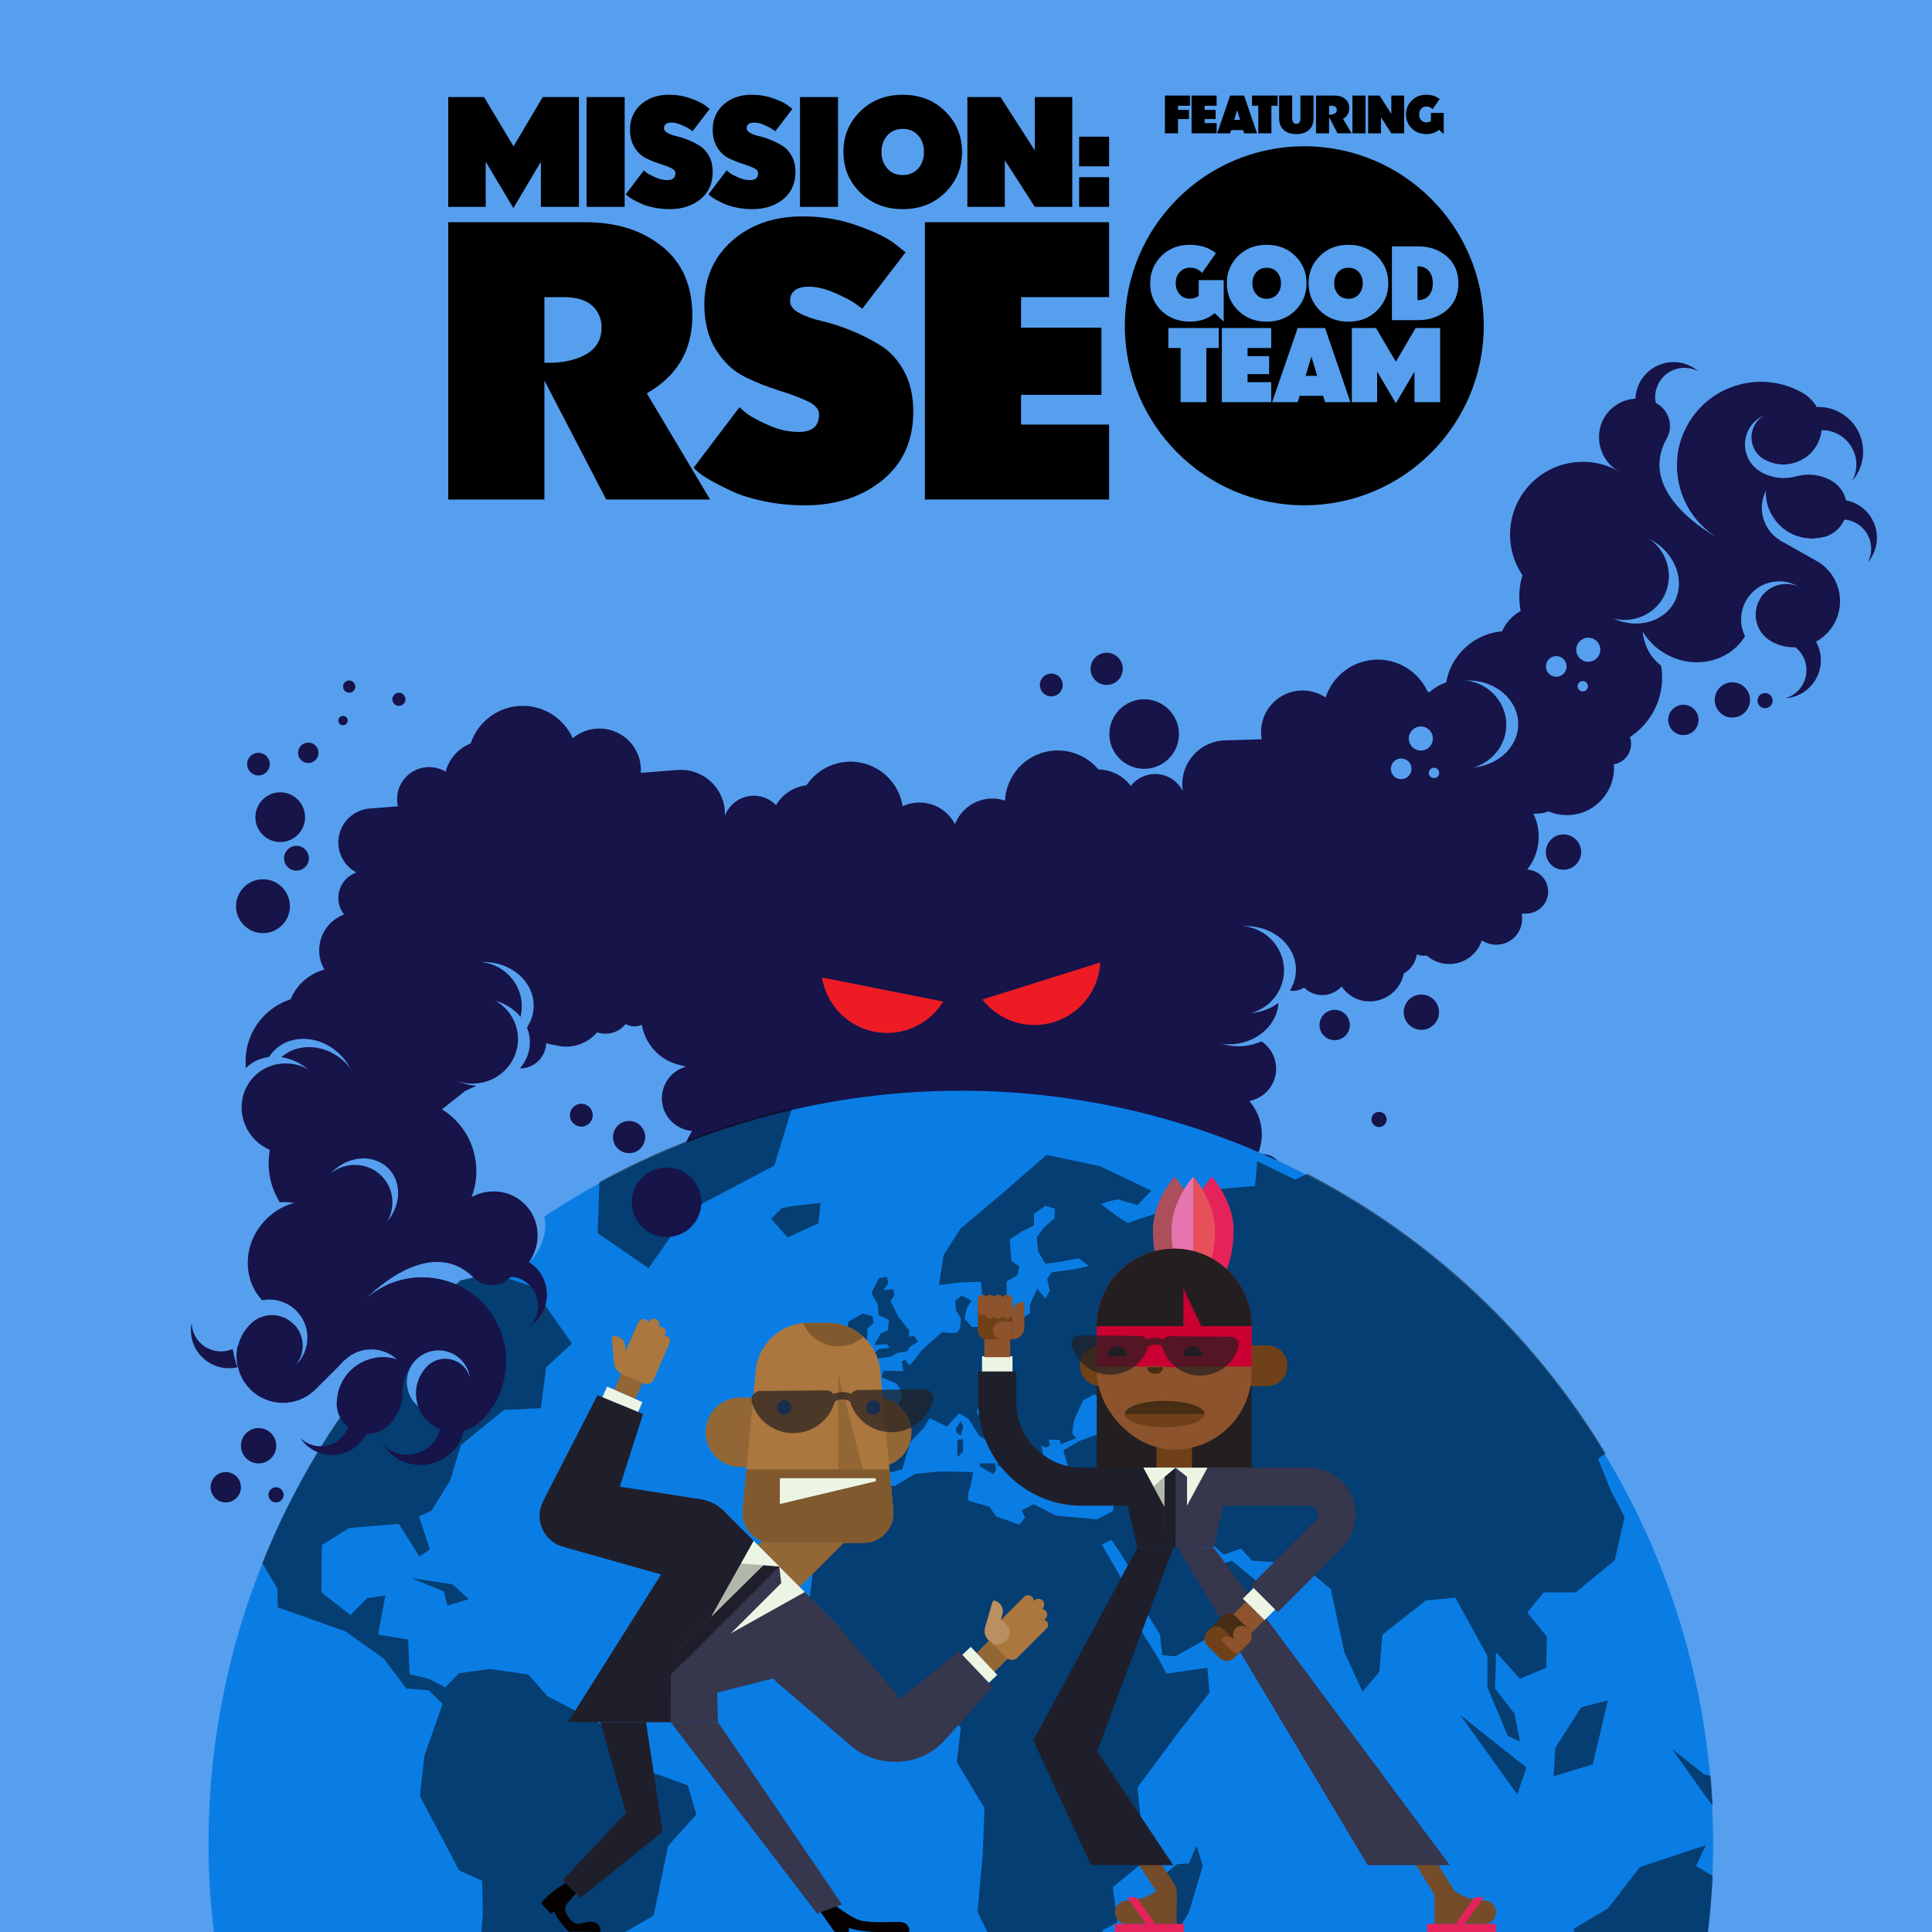
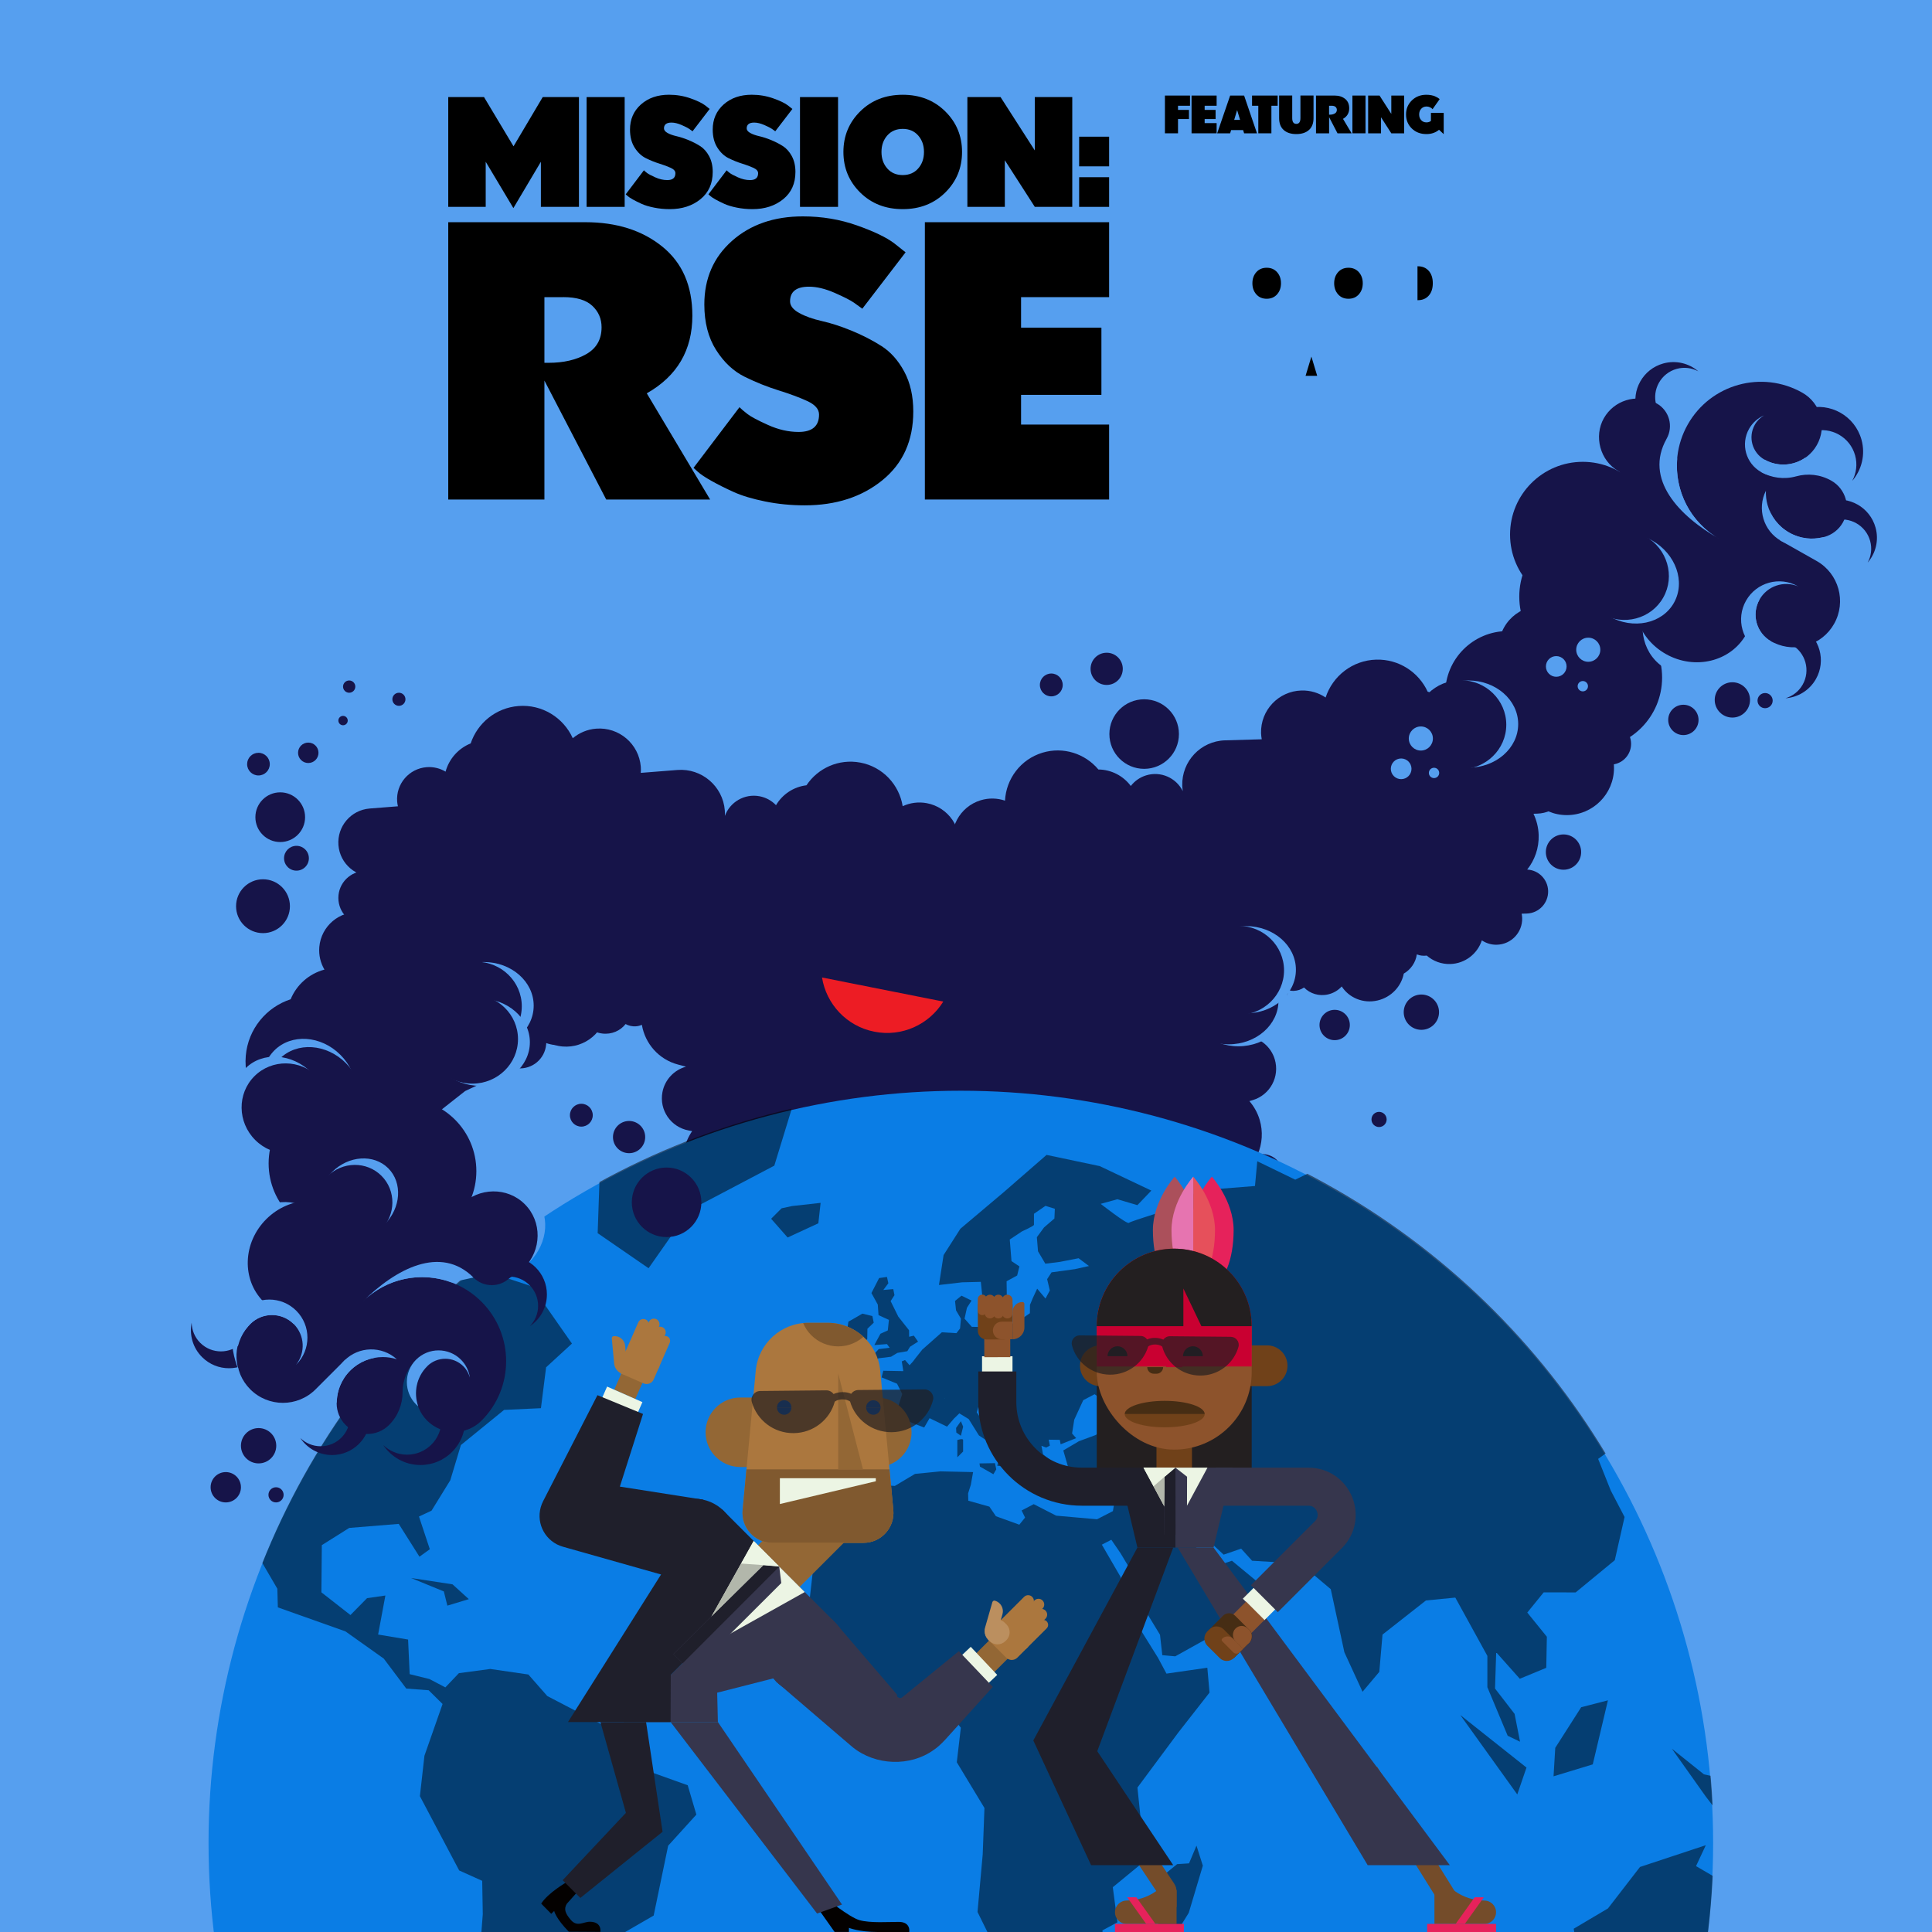
<svg xmlns="http://www.w3.org/2000/svg" viewBox="0 0 800 800">
  <defs>
    <style>
      .cls-1, .cls-2, .cls-3, .cls-4, .cls-5, .cls-6, .cls-7, .cls-8 {
        fill: none;
      }

      .cls-9 {
        fill: #569fef;
      }

      .cls-2 {
        stroke-width: 12.61px;
      }

      .cls-2, .cls-5 {
        stroke: #ecf5e4;
      }

      .cls-2, .cls-6, .cls-7 {
        stroke-linejoin: round;
      }

      .cls-10 {
        fill: #e674b0;
      }

      .cls-3 {
        stroke-width: 7.88px;
      }

      .cls-3, .cls-4 {
        stroke: #744c2a;
      }

      .cls-3, .cls-4, .cls-5, .cls-11, .cls-8 {
        stroke-miterlimit: 10;
      }

      .cls-4 {
        stroke-width: 7.88px;
      }

      .cls-12 {
        fill: #b2b7ab;
      }

      .cls-13, .cls-14 {
        fill: #231f20;
      }

      .cls-15 {
        fill: #462d14;
      }

      .cls-16 {
        fill: #161449;
      }

      .cls-5 {
        stroke-width: 15.98px;
      }

      .cls-17 {
        fill: #e6505b;
      }

      .cls-18 {
        fill: #ecf5e4;
      }

      .cls-19 {
        isolation: isolate;
      }

      .cls-20 {
        fill: #ed1c24;
      }

      .cls-21, .cls-11 {
        fill: #e8b171;
      }

      .cls-22 {
        clip-path: url(#clippath-1);
      }

      .cls-23 {
        clip-path: url(#clippath-3);
      }

      .cls-24 {
        clip-path: url(#clippath-2);
      }

      .cls-25 {
        fill: #936735;
      }

      .cls-6 {
        stroke: #36364d;
      }

      .cls-6, .cls-7 {
        stroke-width: 15.76px;
      }

      .cls-26 {
        fill: #e6225b;
      }

      .cls-7 {
        stroke: #1f1f2b;
      }

      .cls-27 {
        fill: #1f1f2b;
      }

      .cls-28 {
        fill: #744c2a;
      }

      .cls-29 {
        fill: #bb8f5f;
      }

      .cls-11 {
        stroke-width: 10.78px;
      }

      .cls-11, .cls-8 {
        stroke: #936735;
      }

      .cls-30 {
        mix-blend-mode: overlay;
        opacity: .5;
      }

      .cls-14 {
        opacity: .7;
      }

      .cls-31 {
        fill: #ab773e;
      }

      .cls-32 {
        fill: #ab505b;
      }

      .cls-33 {
        fill: #80592f;
      }

      .cls-34 {
        fill: #0a7de5;
      }

      .cls-35 {
        fill: #c90031;
      }

      .cls-8 {
        stroke-width: 9.54px;
      }

      .cls-36 {
        fill: #040100;
      }

      .cls-37 {
        fill: #704119;
      }

      .cls-38 {
        fill: #8d532c;
      }

      .cls-39 {
        clip-path: url(#clippath);
      }

      .cls-40 {
        fill: #36364d;
      }

      .cls-41 {
        fill: #0054c0;
      }
    </style>
    <clipPath id="clippath">
      <rect class="cls-1" x="68.51" y="444.48" width="658.98" height="355.52" />
    </clipPath>
    <clipPath id="clippath-1">
      <circle class="cls-1" cx="398" cy="762.59" r="311.51" />
    </clipPath>
    <clipPath id="clippath-2">
      <path class="cls-1" d="M364.47,567.55c-1.06-11.22-10.48-19.8-21.75-19.8h-8.04c-11.27,0-20.69,8.58-21.75,19.8" />
    </clipPath>
    <clipPath id="clippath-3">
      <rect class="cls-1" x="63.35" y="-643.89" width="674.49" height="363.89" />
    </clipPath>
  </defs>
  <g class="cls-19">
    <g id="Calque_1" data-name="Calque 1">
      <rect class="cls-9" width="800" height="800" />
      <g>
        <g>
          <g>
            <path d="M482.37,55.2v-15.63h10.38v4.22h-4.96v1.72h4.53v3.79h-4.53v5.9h-5.42Z" />
            <path d="M493.4,55.2v-15.63h10.38v4.22h-4.96v1.72h4.53v3.79h-4.53v1.68h4.96v4.22h-10.38Z" />
            <path d="M515.16,39.57l5.33,15.63h-5.33l-.41-1.33h-4.98l-.39,1.33h-5.37l5.37-15.63h5.79ZM513.49,49.65l-1.22-4.07-1.22,4.07h2.44Z" />
            <path d="M518.45,43.79v-4.22h10.6v4.22h-2.59v11.41h-5.42v-11.41h-2.59Z" />
            <path d="M542,53.82c-1.25,1.13-3,1.7-5.23,1.7s-3.98-.57-5.23-1.7c-1.26-1.13-1.88-2.77-1.88-4.92v-9.34h5.42v9.34c0,1.6.57,2.39,1.7,2.39s1.7-.8,1.7-2.39v-9.34h5.42v9.34c0,2.15-.63,3.79-1.88,4.92Z" />
            <path d="M553.83,55.2l-3.48-6.7v6.7h-5.42v-15.63h7.72c1.76,0,3.2.46,4.33,1.37,1.13.91,1.7,2.21,1.7,3.9,0,1.95-.86,3.4-2.57,4.38l3.57,5.98h-5.85ZM551.41,43.79h-1.07v3.7h.24c.84,0,1.55-.16,2.12-.49.57-.33.86-.83.86-1.51,0-.48-.17-.88-.52-1.21-.35-.33-.89-.49-1.63-.49Z" />
            <path d="M560.01,55.2v-15.63h5.42v15.63h-5.42Z" />
            <path d="M576.11,55.2l-4.26-6.64v6.64h-5.33v-15.63h4.72l4.87,7.6v-7.6h5.33v15.63h-5.33Z" />
            <path d="M597.78,55.52l-1.91-1.79c-1.41,1.19-3.15,1.79-5.22,1.79-2.45,0-4.47-.77-6.06-2.32-1.59-1.55-2.38-3.49-2.38-5.82s.79-4.2,2.38-5.78c1.59-1.57,3.6-2.36,6.04-2.36.7,0,1.36.06,2,.18.64.12,1.16.28,1.57.46.41.18.76.36,1.07.54.3.18.52.33.65.45l.2.2-2.94,4.16c-.06-.09-.15-.19-.26-.31s-.38-.29-.8-.5c-.42-.21-.89-.32-1.41-.32-.9,0-1.64.31-2.21.93-.57.62-.86,1.4-.86,2.36s.28,1.73.83,2.35,1.28.94,2.2.94c.71,0,1.33-.2,1.85-.61v-3.33h5.29v8.79Z" />
          </g>
          <g>
            <path d="M587.12,110.26h-.17v14.04h.17c1.87,0,3.37-.63,4.49-1.89,1.12-1.26,1.68-2.97,1.68-5.13s-.56-3.86-1.68-5.13c-1.12-1.26-2.61-1.89-4.49-1.89Z" />
            <path d="M524.51,123.71c1.79,0,3.22-.61,4.3-1.83,1.08-1.22,1.62-2.75,1.62-4.59s-.54-3.37-1.62-4.59c-1.08-1.22-2.51-1.83-4.3-1.83s-3.22.61-4.3,1.83c-1.08,1.22-1.62,2.75-1.62,4.59s.54,3.38,1.62,4.59c1.08,1.22,2.51,1.83,4.3,1.83Z" />
            <polygon points="540.61 155.62 545.42 155.62 543.02 147.65 540.61 155.62" />
            <path d="M558.37,123.71c1.79,0,3.22-.61,4.3-1.83,1.08-1.22,1.62-2.75,1.62-4.59s-.54-3.37-1.62-4.59c-1.08-1.22-2.51-1.83-4.3-1.83s-3.22.61-4.3,1.83c-1.08,1.22-1.62,2.75-1.62,4.59s.54,3.38,1.62,4.59c1.08,1.22,2.51,1.83,4.3,1.83Z" />
          </g>
-           <path d="M540.08,60.57c-41.04,0-74.31,33.28-74.31,74.33s33.27,74.33,74.31,74.33,74.31-33.28,74.31-74.33-33.27-74.33-74.31-74.33ZM546.54,105.98c3.12-3.08,7.06-4.62,11.82-4.62s8.7,1.54,11.82,4.62c3.12,3.08,4.68,6.84,4.68,11.3s-1.56,8.22-4.68,11.3c-3.12,3.08-7.06,4.62-11.82,4.62s-8.71-1.54-11.82-4.62c-3.12-3.08-4.68-6.84-4.68-11.3s1.56-8.22,4.68-11.3ZM512.68,105.98c3.12-3.08,7.06-4.62,11.82-4.62s8.7,1.54,11.83,4.62c3.12,3.08,4.68,6.84,4.68,11.3s-1.56,8.22-4.68,11.3c-3.12,3.08-7.06,4.62-11.83,4.62s-8.71-1.54-11.82-4.62c-3.12-3.08-4.68-6.84-4.68-11.3s1.56-8.22,4.68-11.3ZM526.38,144.11h-9.79v3.37h8.93v7.44h-8.93v3.32h9.79v8.29h-20.43v-30.71h20.43v8.29ZM476.27,117.28c0-4.45,1.55-8.22,4.66-11.3,3.11-3.08,7.04-4.62,11.8-4.62,1.36,0,2.67.12,3.92.36,1.25.24,2.27.54,3.06.89.79.35,1.49.71,2.08,1.06.6.35,1.02.65,1.27.87l.38.38-5.74,8.13c-.11-.17-.28-.38-.51-.62-.23-.24-.75-.57-1.58-.98-.82-.41-1.74-.62-2.77-.62-1.76,0-3.2.6-4.32,1.81-1.12,1.2-1.68,2.74-1.68,4.62s.54,3.38,1.62,4.59c1.08,1.22,2.51,1.83,4.3,1.83,1.39,0,2.59-.4,3.61-1.19v-6.51h10.34v17.19l-3.74-3.49c-2.75,2.33-6.15,3.49-10.21,3.49-4.79,0-8.74-1.51-11.85-4.53-3.1-3.02-4.66-6.81-4.66-11.38ZM499.53,166.53h-10.65v-22.42h-5.08v-8.29h20.86v8.29h-5.14v22.42ZM548.69,166.53l-.8-2.62h-9.74l-.8,2.62h-10.59l10.59-30.71h11.34l10.48,30.71h-10.48ZM596.35,166.53h-10.65v-12.63l-7.7,13.06-7.76-13.11v12.68h-10.48v-30.71h10l8.24,13.97,8.18-13.97h10.16v30.71ZM599.11,128.39c-3.17,2.78-7.17,4.17-11.99,4.17h-10.76v-30.55h10.76c4.82,0,8.82,1.39,11.99,4.17,3.18,2.78,4.77,6.48,4.77,11.1s-1.59,8.33-4.77,11.11Z" />
        </g>
        <g>
          <g>
            <path d="M223.97,85.66v-18.68l-11.39,19.19-11.46-19.19v18.68h-15.51v-45.46h14.81l12.22,20.39,12.09-20.39h15v45.46h-15.76Z" />
            <path d="M242.9,85.66v-45.46h15.76v45.46h-15.76Z" />
            <path d="M259.1,80.46l7.53-9.94c.29.3.73.67,1.3,1.11.57.44,1.7,1.04,3.39,1.8,1.69.76,3.35,1.14,5,1.14,2.24,0,3.35-.95,3.35-2.85,0-.89-.64-1.62-1.93-2.22-1.29-.59-2.85-1.17-4.68-1.74-1.84-.57-3.68-1.31-5.54-2.22-1.86-.91-3.43-2.37-4.72-4.4-1.29-2.03-1.93-4.52-1.93-7.47,0-4.26,1.51-7.73,4.53-10.42,3.02-2.68,6.89-4.02,11.62-4.02,3.12,0,6.09.5,8.89,1.49,2.81.99,4.84,1.97,6.11,2.94l1.84,1.46-7.09,9.24c-.34-.25-.79-.58-1.36-.98-.57-.4-1.62-.94-3.16-1.61-1.54-.67-2.94-1.01-4.21-1.01-2.07,0-3.1.8-3.1,2.41,0,.72.5,1.35,1.49,1.9.99.55,2.24.99,3.73,1.33,1.5.34,3.12.87,4.87,1.58,1.75.72,3.38,1.55,4.87,2.5,1.5.95,2.74,2.34,3.73,4.18.99,1.84,1.49,4.02,1.49,6.55,0,4.77-1.69,8.53-5.06,11.27-3.38,2.74-7.62,4.12-12.72,4.12-2.24,0-4.4-.21-6.49-.63-2.09-.42-3.81-.94-5.16-1.55-1.35-.61-2.55-1.21-3.61-1.8-1.06-.59-1.82-1.1-2.28-1.52l-.7-.63Z" />
            <path d="M293.35,80.46l7.53-9.94c.29.3.73.67,1.3,1.11.57.44,1.7,1.04,3.39,1.8,1.69.76,3.35,1.14,5,1.14,2.24,0,3.35-.95,3.35-2.85,0-.89-.64-1.62-1.93-2.22-1.29-.59-2.85-1.17-4.68-1.74-1.84-.57-3.68-1.31-5.54-2.22-1.86-.91-3.43-2.37-4.72-4.4-1.29-2.03-1.93-4.52-1.93-7.47,0-4.26,1.51-7.73,4.53-10.42,3.02-2.68,6.89-4.02,11.62-4.02,3.12,0,6.09.5,8.89,1.49,2.81.99,4.84,1.97,6.11,2.94l1.84,1.46-7.09,9.24c-.34-.25-.79-.58-1.36-.98-.57-.4-1.62-.94-3.16-1.61-1.54-.67-2.94-1.01-4.21-1.01-2.07,0-3.1.8-3.1,2.41,0,.72.5,1.35,1.49,1.9.99.55,2.24.99,3.73,1.33,1.5.34,3.12.87,4.87,1.58,1.75.72,3.38,1.55,4.87,2.5,1.5.95,2.74,2.34,3.73,4.18.99,1.84,1.49,4.02,1.49,6.55,0,4.77-1.69,8.53-5.06,11.27-3.38,2.74-7.62,4.12-12.72,4.12-2.24,0-4.4-.21-6.49-.63-2.09-.42-3.81-.94-5.16-1.55-1.35-.61-2.55-1.21-3.61-1.8-1.06-.59-1.82-1.1-2.28-1.52l-.7-.63Z" />
            <path d="M331.26,85.66v-45.46h15.76v45.46h-15.76Z" />
            <path d="M391.4,46.11c4.64,4.58,6.96,10.18,6.96,16.81s-2.32,12.23-6.96,16.81c-4.64,4.58-10.51,6.87-17.6,6.87s-12.96-2.29-17.6-6.87c-4.64-4.58-6.96-10.18-6.96-16.81s2.32-12.23,6.96-16.81c4.64-4.58,10.51-6.87,17.6-6.87s12.96,2.29,17.6,6.87ZM367.41,56.09c-1.6,1.82-2.41,4.09-2.41,6.84s.8,5.02,2.41,6.84c1.6,1.82,3.73,2.72,6.39,2.72s4.79-.91,6.39-2.72c1.6-1.81,2.41-4.09,2.41-6.84s-.8-5.02-2.41-6.84c-1.6-1.81-3.73-2.72-6.39-2.72s-4.79.91-6.39,2.72Z" />
            <path d="M428.49,85.66l-12.41-19.31v19.31h-15.51v-45.46h13.74l14.18,22.1v-22.1h15.51v45.46h-15.51Z" />
            <path d="M446.85,68.88v-12.28h12.41v12.28h-12.41ZM446.85,85.66v-12.28h12.41v12.28h-12.41Z" />
          </g>
          <g>
            <path d="M251.02,206.84l-25.59-49.26v49.26h-39.82v-114.83h56.78c12.9,0,23.51,3.36,31.83,10.08,8.32,6.72,12.47,16.26,12.47,28.63,0,14.29-6.29,25-18.87,32.15l26.23,43.98h-43.02ZM233.27,123.04h-7.84v27.19h1.76c6.18,0,11.38-1.2,15.59-3.6,4.21-2.4,6.32-6.1,6.32-11.12,0-3.52-1.28-6.48-3.84-8.88-2.56-2.4-6.56-3.6-12-3.6Z" />
            <path d="M287.17,193.73l19.03-25.11c.74.75,1.84,1.68,3.28,2.8,1.44,1.12,4.29,2.64,8.56,4.56,4.26,1.92,8.48,2.88,12.63,2.88,5.65,0,8.48-2.4,8.48-7.2,0-2.24-1.63-4.1-4.88-5.6-3.25-1.49-7.2-2.96-11.83-4.4-4.64-1.44-9.3-3.3-13.99-5.6-4.69-2.29-8.66-6-11.92-11.12-3.25-5.12-4.88-11.41-4.88-18.87,0-10.77,3.81-19.54,11.44-26.31,7.62-6.77,17.41-10.16,29.35-10.16,7.89,0,15.38,1.25,22.47,3.76,7.09,2.51,12.23,4.99,15.43,7.44l4.64,3.68-17.91,23.35c-.85-.64-2-1.46-3.44-2.48-1.44-1.01-4.11-2.37-8-4.08-3.89-1.7-7.44-2.56-10.64-2.56-5.23,0-7.84,2.03-7.84,6.08,0,1.81,1.25,3.41,3.76,4.8,2.5,1.39,5.65,2.51,9.44,3.36,3.78.85,7.89,2.19,12.31,4,4.42,1.81,8.53,3.92,12.31,6.32,3.78,2.4,6.93,5.92,9.44,10.56,2.5,4.64,3.76,10.16,3.76,16.55,0,12.05-4.27,21.54-12.79,28.47-8.53,6.93-19.25,10.4-32.15,10.4-5.65,0-11.12-.53-16.39-1.6s-9.62-2.37-13.03-3.92c-3.41-1.54-6.45-3.06-9.12-4.56-2.67-1.49-4.59-2.77-5.76-3.84l-1.76-1.6Z" />
            <path d="M382.97,206.84v-114.83h76.29v31.03h-36.46v12.63h33.27v27.83h-33.27v12.31h36.46v31.03h-76.29Z" />
          </g>
        </g>
      </g>
      <g>
        <circle class="cls-16" cx="623.1" cy="297.31" r="19.75" />
        <circle class="cls-16" cx="552.66" cy="424.43" r="6.28" />
        <circle class="cls-16" cx="588.56" cy="419.12" r="7.31" />
        <circle class="cls-16" cx="647.41" cy="352.83" r="7.31" />
        <circle class="cls-16" cx="571.04" cy="463.54" r="3.14" />
        <g>
          <ellipse class="cls-16" cx="639.64" cy="269.29" rx="18.24" ry="19.29" transform="translate(90.49 693.65) rotate(-60.53)" />
          <circle class="cls-16" cx="624.28" cy="287.16" r="25.85" />
          <circle class="cls-16" cx="666.79" cy="308.01" r="8.61" />
          <circle class="cls-16" cx="658.81" cy="280.57" r="29.43" />
          <circle class="cls-16" cx="648.8" cy="318" r="19.52" />
          <circle class="cls-16" cx="730.89" cy="290.11" r="3.14" />
          <g>
            <circle class="cls-16" cx="676.25" cy="262.45" r="17.4" />
            <circle class="cls-16" cx="659.22" cy="247.05" r="30.12" />
            <circle class="cls-16" cx="655.4" cy="221.35" r="30.12" />
            <circle class="cls-16" cx="697.05" cy="298.1" r="6.28" />
            <circle class="cls-16" cx="717.34" cy="289.82" r="7.31" />
            <g>
              <ellipse class="cls-9" cx="700.07" cy="259.15" rx="20.54" ry="19.68" transform="translate(130.01 741.11) rotate(-60.53)" />
              <ellipse class="cls-16" cx="701.3" cy="250.52" rx="23.35" ry="24.94" transform="translate(138.15 737.8) rotate(-60.53)" />
            </g>
            <g>
              <circle class="cls-9" cx="644.41" cy="275.96" r="4.28" />
              <circle class="cls-9" cx="657.67" cy="269.04" r="4.99" />
              <circle class="cls-9" cx="655.41" cy="284.14" r="2.14" />
            </g>
            <path class="cls-16" d="M741.86,266.95c5.83,3.3,7.89,10.7,4.59,16.53-1.61,2.85-4.2,4.78-7.1,5.65,5.08-.37,9.89-3.2,12.59-7.97,4.29-7.58,1.61-17.2-5.97-21.49" />
            <path class="cls-16" d="M728.58,248.26c-3.45,6.11-1.3,13.87,4.81,17.32.38.22.77.41,1.16.58,9,4.31,19.92.99,24.9-7.82,5.2-9.2,1.96-20.87-7.24-26.06l-15.1-8.53-5.22-14.72c1.31,4.72,4.42,8.93,9.02,11.53,2.3,1.3,4.75,2.07,7.22,2.35,2.06.24,4.12.11,6.12-.31.4-.07.8-.16,1.19-.27,3.13-.87,5.94-2.94,7.66-5.99,1.73-3.06,2.05-6.52,1.18-9.66-.87-3.13-2.94-5.94-5.99-7.66h0c-4.6-2.6-9.81-3.09-14.53-1.78-5.09,1.41-10.27.63-14.53-1.78l1.4-5.14c7.65,4.33,17.37,1.63,21.69-6.03,4.33-7.65,1.63-17.37-6.03-21.69-16.74-9.46-37.97-3.56-47.43,13.18-9.46,16.74-3.56,37.97,13.18,47.43,0,0-15.85-8.96-18.05-19.08s-3.88-22.46-3.88-22.46c2.91-5.14,1.09-11.67-4.05-14.58-.32-.18-.65-.35-.98-.49-7.57-3.63-16.76-.83-20.96,6.58s-1.65,17.56,6.09,21.94c3.87,2.19,12.33,34.05,12.33,34.05l46.03,19.09Z" />
            <path class="cls-16" d="M759.44,215.53c6.46-1.79,13.14,1.99,14.94,8.44.87,3.15.42,6.35-1.03,9.01,3.33-3.86,4.74-9.26,3.27-14.54-2.33-8.39-11.03-13.31-19.42-10.97" />
            <path class="cls-16" d="M685.81,167.69c-1.79-6.46,1.99-13.14,8.44-14.94,3.15-.87,6.35-.42,9.01,1.03-3.86-3.33-9.26-4.74-14.54-3.27-8.39,2.33-13.31,11.03-10.97,19.42" />
            <path class="cls-9" d="M694.49,189.96l-4.37-8.29c-9.46,16.74,5.19,32.08,21.93,41.54-12.23-6.91-18.66-20.11-17.56-33.25Z" />
            <path class="cls-16" d="M750.62,178.64c7.58-2.11,15.43,2.33,17.54,9.91,1.03,3.7.49,7.45-1.2,10.58,3.91-4.53,5.56-10.87,3.84-17.07-2.74-9.85-12.94-15.62-22.8-12.88" />
            <path class="cls-9" d="M754.25,222.6c-2,.42-4.06.54-6.12.31-2.47-.28-4.92-1.06-7.22-2.35-4.6-2.6-7.71-6.82-9.02-11.53-.52-1.89-.75-3.85-.67-5.82-3.75,7.47-1.03,16.63,6.32,20.79,5.88,3.33,12.98,2.45,17.88-1.65-.38.11-.77.19-1.16.26Z" />
            <path class="cls-9" d="M730.63,190.32c-5.09-2.87-6.88-9.33-4.01-14.42.94-1.67,2.28-2.98,3.82-3.89-2.52,1.1-4.73,2.98-6.19,5.56-1.78,3.16-2.12,6.74-1.22,9.97.9,3.24,3.03,6.13,6.19,7.91s6.74,2.12,9.97,1.22,6.13-3.03,7.91-6.19c.19-.34.36-.69.52-1.04-4.87,3.43-11.47,3.99-17,.86Z" />
            <path class="cls-9" d="M733.39,265.59c-6.11-3.45-8.27-11.21-4.81-17.32,3.21-5.68,10.13-7.93,15.99-5.46-.03-.02-.06-.04-.09-.05-7.58-4.29-17.2-1.61-21.49,5.97-4.29,7.58-1.61,17.2,5.97,21.49" />
            <g>
              <ellipse class="cls-9" cx="675.22" cy="239.53" rx="18.05" ry="20.61" transform="translate(134.46 709.51) rotate(-60.53)" />
              <ellipse class="cls-16" cx="672.29" cy="238.18" rx="18.44" ry="18.9" transform="translate(134.15 706.27) rotate(-60.53)" />
            </g>
          </g>
        </g>
        <g>
          <g>
            <g>
              <path class="cls-16" d="M650.15,322.37c-.23-7.78-6.72-13.9-14.5-13.67l-11.73.34c.08-.64.13-1.28.11-1.94-.21-7.33-6.33-13.1-13.66-12.88h0c-2.86.08-5.48,1.08-7.61,2.68-2-5.1-6.3-9.01-11.6-10.5-3.69-8.05-11.93-13.53-21.33-13.26-9.85.29-18.03,6.82-20.92,15.68-2.87-1.92-6.33-3.01-10.04-2.9h0c-9.49.28-16.97,8.2-16.69,17.69.03.86.14,1.69.28,2.51l-15.2.44c-10.08.29-18.01,8.7-17.71,18.78.02.77.11,1.52.22,2.26-2.72-5.49-9.08-8.39-15.14-6.55h0c-2.64.8-4.83,2.38-6.39,4.41-3.14-4.24-8.13-6.79-13.42-6.83-5.46-6.55-14.5-9.57-23.17-6.95-9.09,2.75-15.04,10.88-15.5,19.85-3.15-1.06-6.64-1.2-10.06-.16-8.75,2.65-13.7,11.9-11.05,20.65.24.79.55,1.54.9,2.26l-14.01,4.24c-9.11,2.76-14.32,12.25-11.86,21.38-.28.08-.56.14-.83.25h0c-6.23,2.4-9.33,9.39-6.94,15.62.16.4.37.77.56,1.14-.09.29-.17.59-.24.89l-1.65.63c-5.28,2.03-7.92,7.96-5.88,13.25,1.94,5.03,7.41,7.65,12.49,6.13-1.83,5.31-1.89,11.26.29,16.91,1.28,3.33,3.21,6.2,5.58,8.57l-1.63.63c-8.17,3.14-12.24,12.31-9.1,20.48,2.57,6.68,9.18,10.62,15.97,10.11-.3,2.38-.13,4.85.61,7.29.28.91.64,1.77,1.04,2.59-.01,1.29.16,2.61.56,3.92.21.71.5,1.38.81,2.02l-2.45.74c-5.83,1.77-9.13,7.92-7.36,13.76,1.77,5.83,7.92,9.13,13.76,7.36l4.74-1.43c-.19,1.78-.05,3.62.5,5.44,2.2,7.26,9.87,11.36,17.13,9.17,3.31-1,5.92-3.16,7.62-5.87,3.87,2.43,8.32,3.89,12.96,4.17-.56,1.45-.68,3.08-.19,4.69.12.4.28.77.46,1.13l-1.37.41c-3.26.99-5.11,4.43-4.12,7.7.99,3.26,4.43,5.11,7.7,4.12l2.65-.8c-.11,1-.03,2.03.28,3.05,1.23,4.06,5.52,6.36,9.58,5.13,3.19-.97,5.28-3.82,5.44-6.97,1.11.37,2.33.42,3.53.06,3.07-.93,4.81-4.18,3.88-7.25-.08-.28-.19-.54-.31-.79l4.92-1.49c3.26-.99,5.11-4.43,4.12-7.7-.99-3.26-4.43-5.11-7.7-4.12l-.65.2c.16-1.29.07-2.64-.33-3.97-.66-2.18-2.02-3.94-3.76-5.13,2.86-4.15,4.57-9.05,4.83-14.19,3.94,1.33,8.31,1.5,12.59.2h0c.46-.14.89-.31,1.33-.48-.36,1.47-.35,3.06.12,4.62,1.4,4.64,6.3,7.26,10.95,5.86l.92-.28c-.23,1.84-.1,3.76.48,5.65,2.19,7.23,9.82,11.31,17.05,9.13,5.68-1.72,9.4-6.8,9.68-12.4,1.97.66,4.15.75,6.29.1,5.47-1.66,8.56-7.43,6.91-12.9-.17-.56-.4-1.1-.65-1.61l1.95-.59c4.64-1.4,7.26-6.31,5.86-10.95-1.34-4.42-5.85-7-10.29-6.02,1.9-4.42,2.32-9.5.82-14.46-.88-2.92-2.36-5.5-4.23-7.67l1.43-.43c7.17-2.17,11.23-9.75,9.06-16.92-1.55-5.13-5.88-8.65-10.84-9.45l3.2-1.23c7.76-2.99,12.65-10.17,13.1-17.96.77.22,1.58.37,2.43.34,1.58-.05,3.03-.57,4.24-1.4,2.47,2.54,6.22,3.75,10.02,2.85h0c2.24-.53,4.15-1.71,5.59-3.28,3.04,4.7,8.91,7.2,14.86,5.8,5.68-1.34,9.81-5.84,10.83-11.12,2.95-1.71,4.95-4.66,5.4-7.95,1.26.5,2.67.67,4.11.48,2.6,2.27,6.02,3.61,9.74,3.5,6.16-.18,11.27-4.26,13.08-9.8,1.79,1.2,3.95,1.88,6.27,1.81,5.93-.17,10.6-5.12,10.43-11.06-.02-.61-.1-1.21-.21-1.79l2.11-.06c5.03-.15,8.99-4.35,8.85-9.38-.14-4.79-3.96-8.61-8.67-8.83,3.11-3.91,4.91-8.89,4.75-14.27-.09-3.17-.87-6.15-2.15-8.84l1.55-.05c7.78-.23,13.9-6.72,13.67-14.5Z" />
              <path class="cls-16" d="M443.13,406.92c1.45-5.47-1.81-11.08-7.28-12.53l-1.7-.45c-.1-.28-.2-.55-.32-.82.16-.4.3-.81.42-1.24,1.71-6.45-2.13-13.07-8.58-14.78h0c-.28-.08-.57-.1-.85-.16,1.45-9.34-4.75-18.21-14.1-19.97l-14.39-2.71c.26-.76.49-1.53.65-2.34,1.69-8.99-4.22-17.65-13.21-19.34h0c-3.51-.66-6.97-.15-9.99,1.25-1.42-8.86-8.22-16.31-17.55-18.06-8.91-1.68-17.57,2.3-22.29,9.4-5.26.62-9.94,3.69-12.61,8.24-1.78-1.85-4.12-3.19-6.83-3.7-6.23-1.17-12.23,2.39-14.35,8.15.03-.75.04-1.51-.02-2.27-.79-10.05-9.59-17.55-19.64-16.76l-15.16,1.2c.06-.83.08-1.67.01-2.52-.75-9.47-9.03-16.54-18.5-15.79h0c-3.7.29-7.02,1.75-9.67,3.96-3.83-8.5-12.67-14.11-22.49-13.33-9.38.74-16.98,7.08-19.78,15.48-5.1,2.05-8.96,6.4-10.4,11.69-2.28-1.37-5-2.07-7.85-1.85h0c-7.31.58-12.77,6.97-12.19,14.28.05.66.17,1.3.32,1.92l-11.7.92c-7.76.61-13.55,7.4-12.94,15.16.61,7.76,7.4,13.55,15.16,12.94l1.55-.12c-.99,2.81-1.44,5.86-1.19,9.02.42,5.37,2.75,10.13,6.26,13.68-4.66.73-8.05,4.93-7.67,9.71.4,5.02,4.79,8.77,9.81,8.37l2.11-.17c-.05.59-.07,1.19-.02,1.8.47,5.92,5.64,10.33,11.56,9.87h0c2.31-.18,4.39-1.09,6.04-2.48,2.39,5.31,7.91,8.82,14.06,8.33,3.71-.29,6.96-2,9.3-4.53,1.45.03,2.83-.29,4.03-.92.8,3.22,3.11,5.94,6.22,7.32,1.58,5.13,6.17,9.17,11.96,9.89,6.06.75,11.63-2.37,14.15-7.36,1.6,1.41,3.63,2.38,5.91,2.66,3.87.48,7.48-1.13,9.66-3.92,1.3.7,2.79,1.06,4.37.93.85-.07,1.63-.3,2.38-.6,1.3,7.7,6.93,14.31,14.96,16.44l3.31.88c-4.85,1.33-8.77,5.3-9.76,10.57-1.39,7.37,3.46,14.46,10.83,15.84l1.47.28c-1.63,2.36-2.81,5.08-3.38,8.08-.96,5.1,0,10.1,2.37,14.29-4.52-.5-8.72,2.56-9.58,7.1-.9,4.76,2.24,9.35,7,10.25l2,.38c-.2.54-.36,1.09-.47,1.67-1.06,5.62,2.64,11.03,8.26,12.08h0c2.2.41,4.36.09,6.24-.78.88,5.54,5.13,10.19,10.96,11.29,7.42,1.4,14.57-3.49,15.97-10.91.37-1.94.29-3.86-.14-5.67l.95.18c4.76.9,9.35-2.24,10.25-7,.3-1.6.14-3.18-.38-4.6.46.12.91.24,1.38.33,4.4.83,8.72.18,12.5-1.56.81,5.07,3.04,9.77,6.33,13.58-1.6,1.37-2.76,3.28-3.18,5.51-.26,1.37-.2,2.71.1,3.98l-.67-.13c-3.35-.63-6.58,1.57-7.21,4.92-.63,3.35,1.57,6.58,4.92,7.21l5.05.95c-.09.27-.17.54-.23.82-.59,3.16,1.48,6.2,4.64,6.79,1.23.23,2.45.05,3.51-.44.5,3.11,2.88,5.73,6.16,6.34,4.17.78,8.19-1.96,8.97-6.13.2-1.05.16-2.08-.05-3.06l2.72.51c3.35.63,6.58-1.57,7.21-4.92.63-3.35-1.57-6.58-4.92-7.21l-1.41-.26c.14-.38.25-.76.33-1.17.31-1.65.01-3.26-.7-4.64,4.59-.78,8.86-2.7,12.44-5.54,1.98,2.52,4.81,4.38,8.21,5.02,7.45,1.4,14.63-3.5,16.04-10.96.35-1.87.29-3.72-.09-5.47l4.86.92c5.99,1.13,11.76-2.81,12.88-8.8,1.13-5.99-2.81-11.76-8.8-12.88l-2.51-.47c.25-.67.46-1.37.59-2.09.25-1.34.29-2.67.13-3.96.31-.87.58-1.76.75-2.69.47-2.51.37-4.98-.18-7.31,6.81-.22,12.95-4.85,14.79-11.77,2.24-8.46-2.79-17.13-11.25-19.38l-1.68-.45c2.1-2.61,3.71-5.68,4.63-9.13,1.55-5.85.86-11.77-1.54-16.84,5.22.96,10.38-2.23,11.76-7.44Z" />
            </g>
            <g>
              <path class="cls-20" d="M340.38,404.76c1.76,10.95,10.13,20.16,21.64,22.44,11.51,2.29,22.76-3.03,28.57-12.47l-50.21-9.97Z" />
-               <path class="cls-20" d="M455.62,398.53c-.57,11.07-7.89,21.13-19.09,24.65s-22.96-.56-29.75-9.32l48.84-15.33Z" />
            </g>
          </g>
          <g>
            <ellipse class="cls-9" cx="512.79" cy="415.19" rx="20.61" ry="18.05" />
            <ellipse class="cls-16" cx="508.78" cy="414.38" rx="20.61" ry="18.05" />
            <ellipse class="cls-9" cx="516" cy="401.54" rx="20.61" ry="18.05" />
            <ellipse class="cls-16" cx="512.79" cy="401.81" rx="18.9" ry="18.44" />
          </g>
          <g>
            <ellipse class="cls-9" cx="608.04" cy="299.82" rx="20.61" ry="18.05" />
            <ellipse class="cls-16" cx="604.82" cy="300.09" rx="18.9" ry="18.44" />
          </g>
          <g>
            <circle class="cls-9" cx="580.19" cy="318.35" r="4.28" />
            <circle class="cls-9" cx="588.34" cy="305.8" r="4.99" />
            <circle class="cls-9" cx="593.8" cy="320.05" r="2.14" />
          </g>
          <circle class="cls-16" cx="116.04" cy="338.38" r="10.29" />
          <circle class="cls-16" cx="127.65" cy="311.72" r="4.23" />
          <circle class="cls-16" cx="142.05" cy="298.37" r="1.94" />
          <circle class="cls-16" cx="144.59" cy="284.31" r="2.54" />
          <circle class="cls-16" cx="165.18" cy="289.56" r="2.71" />
          <circle class="cls-16" cx="107.02" cy="316.41" r="4.69" />
          <circle class="cls-16" cx="122.76" cy="355.38" r="5.14" />
          <circle class="cls-16" cx="108.9" cy="375.24" r="11.15" />
          <circle class="cls-16" cx="473.77" cy="303.96" r="14.4" />
          <circle class="cls-16" cx="435.32" cy="283.62" r="4.73" />
          <circle class="cls-16" cx="458.25" cy="276.95" r="6.67" />
        </g>
        <g class="cls-39">
          <g>
            <circle class="cls-34" cx="397.86" cy="763.16" r="311.51" />
            <g class="cls-30">
              <g class="cls-22">
                <g>
                  <path d="M396.41,596.28s2.39-.8,2.39,0v4.77l-2.39,2.39v-7.16Z" />
-                   <polygon points="369.12 587.74 358.72 585.2 351.63 589.18 352.7 607.77 358.42 609.92 362.95 611.23 373.61 608.4 377.01 597.04 382.68 591.1 374.56 587.9 369.12 587.74" />
                  <path d="M395,587.43l2.24-2.19,3.89,2.38,4.21,6.75,8.1,5.4.32,4.29-.85,2.84,1.72.26,2.3-4.61-1.67-1.91.79-2.54,2.7,2.15-.24-2.3-4.37-4.77-5.72-2.7-3.97-5.64,1.43-4.77,3.26.32,5.8,7.87,6.8,3.61,1.32,3.2.55,4.24,4.21,4.93,3.32,1.92-.54.78-2.94-.79v3.1l3.81,1.03,2.68-2.61,1.13-2.82-3.38-2.63-.66-3.54,1.97.72,1.52-.8-.48-2.46,4.61.08.32,1.83,6.44-2.54-1.7-1.93.9-5.7,3.73-8.1,4.69-2.46,3.34,2.38-1.03,2.07,2.28,2.04,5.35-1.41,1.19-1.11-3.5-.32-1.83-2.38,11.68-3.81-1.43,1.89-.38,2.07-3.2,2.4-.16.95,3.17,2.1,6.96,5.26,1.24,4.08-6.04,2.86-8.5-2.15-4.21-2.38-4.77,2.46-6.66,2.46-6.45,3.82,2.62,9.06,5.96,3.89,10.01-1.83,4.13.87-2.18,13.13-6.58,3.38-16.92-1.5-9.29-4.76-5.01,2.62,1.43,2.94-2.38,2.94-9.69-3.5-2.7-3.97-8.74-2.46-.08-3.02,1.13-3.57.94-5.26-13.51-.3-10.55,1.05-8.36,4.99-6.52-.48-2.07-1.75-2.38,2.7-3.18,5.24-5.72,6.2.64,4.69-14.46,16.53-2.62,23.12,2.86,20.02,14.78,17.64,21.45-1.19,20.62,2.47,3.94,4.92-1.67,14.3,11.45,18.94-.72,19.21-2.15,23.84,9.83,19.93,4.32,19.74,24.23-2.24,14.3-14.54-.95-15.26,6.2-3.34-1.91-14.54,13.35-10.97-3.15-30.29,16.98-22.87,12.87-16.45-.91-10.3-16.92,2.44-3.51-6.56-10.61-17.04-4.89-16.45-7.75-13.35,3.93-2.03,3.84,5.62,7.13,11.9,1.14,8.59,8.04,13.22.95,8.46,5.36.48,18-10.01,11.82-8.96,3.57-12.41-9.91-8.2-10.01,3.31-8.27-15.23,2.63-3.2,6.95,7.71,5.26,4.89,7.25-2.49,4.53,5.01,20.02,1.19,12.56,10.58,5.64,26.13,7.52,16.35,6.94-8.24,1.33-15.44,17.98-14.12,12.16-1.19,13.28,24.14v12.97l8.41,20.1,5.12,2.46-2.26-11.52-8.1-10.49.48-15.02,9.77,10.97,10.97-4.53.24-12.87-8.1-10.01,6.79-8.37,13.23.03,16.21-13.35,4.05-17.88-5.72-10.97-5.22-13.09,9.51-6.93,12.11,9.94.38,11.84,6.58-6.2-5.24-12.24,6.55-8.63,17.76-9.49,8.36-19.27-.75-10.9-8.46-2.26-2.44-4.32,9.21-9.59,10.34-10.34,18.31,3.75,9.7-2.63,4.89-8.08,13.3,1.89,5.68-5.65-12.41,14.66-9.01,14.35,1.68,17.23,7.14-7.14,4.7-11.84,5.79-6.11-1.47-8.74,10.72-4.89,7.44,2.9,12.3-9.85,6.95.19-.9-7.98,11.44-4.53,5.72,7.39,9.49-9.54-19.74-10.24-19.31-10.25-12.4,7.63-42.54-10.44-23.01-1.71-32.42,5.96-31.23-16.92-26.12,5.54,17.3-12.21-7.63-10.49-34.8,7.15-27.31,8.97,3.47,11.29-7.63,10.73-13.59-7.87-12.63,4.77-11.2,5.48-15.73-7.63-.95,10.25-24.08,1.91s-5.96,6.2-6.91,6.44c-.95.24-20.5,6.2-21.22,6.91-.72.72-11.68-7.87-11.68-7.87l6.91-1.91,8.29,2.45,5.78-6.03-21.38-10.14-22.01-4.64-17.65,15.36-18.04,15.22-6.95,10.9-1.92,12.39,9.63-1.11,7.71-.19.75,7.33v3.57l3.01,1.13,2.38-3.82,4.65.12-.12-8.58,4.37-2.38.94-3.76-3.28-2.2-.72-8.94,5.01-3.34s5.01-2.26,5.01-2.74,0-4.58,0-4.58l4.77-3.28,3.88,1.21-.18,4.03-4.29,3.69-2.98,4.05.48,5.84,3.03,5.13,6.01-.75,7.76-1.51,4.29,3.22-5.85,1.3-9.64,1.32-1.82,2.82,1.11,4.69-1.79,3.34-3.45-4.08-1.79,3.84-1.19,2.86-.03,3.45-6.01,4.14-6,.64-6.79.95-5.25-.09-3.01-3.38.99-4.51,1.91-2.98-4.17-2.03-2.67,2.18.41,3.89,2.03,3.46-.36,4.05-1.51,1.94-6.04-.35-7.99,7.07,13.02,28.69Z" />
                  <polygon points="392.95 579.5 391.24 579.03 392.96 573.93 396.85 569.47 395.47 568.87 391.82 567.19 388.99 564.47 384.94 559.02 381.98 558.74 379.15 562.3 377.96 563.87 376.63 565.31 374.75 563.16 373.41 563.72 374.04 567.75 365.75 567.6 365.05 570.34 371.45 572.97 373.59 577.22 371.71 583.14 369.12 587.74 374.56 587.9 378.91 589.67 382.68 591.1 384.93 587.24 392.14 590.74 395 587.43 394.65 585.21 392.95 579.5" />
                  <polygon points="397.88 588.49 395.89 591.28 396 593.19 397.88 594.51 398.82 590.75 397.88 588.49" />
                  <polygon points="405.59 605.97 405.78 607.29 411.34 610.45 412.53 608.43 412 605.86 405.59 605.97" />
                  <polygon points="692.27 621.95 692.61 630.97 718.73 617.19 723.02 590.49 731.37 588.1 725.88 559.5 722.31 585.96 713.25 594.3 715.16 608.37 692.27 621.95" />
                  <polygon points="495.44 764.24 498.07 772.53 492.24 792.06 484.91 803.9 479.32 798.12 480.77 788.3 483.61 786.52 480.59 777.46 487.42 771.9 492.35 771.58 495.44 764.24" />
                  <polygon points="360.21 562.6 363.86 558.63 368.39 558.07 367.28 556.56 362.04 556.96 364.58 552.27 367.62 550.9 368.08 546.55 363.78 544.56 363.47 540.19 360.84 535.42 364.02 529.22 367.28 528.75 367.84 531.37 365.77 534.15 369.88 533.79 370.38 536.3 368.79 538.76 371.97 545.2 376.42 550.84 376.45 553.53 378.41 553.06 380.15 555.53 376.82 557.67 375.7 559.5 371.57 560.21 368.95 561.8 363.78 562.44 361.4 564.03 360.21 562.6" />
                  <polygon points="353.3 558.47 359.1 554.57 359.18 550.2 361.79 547.7 361.24 544.96 357.09 543.94 353.3 546.15 351.31 547.26 350.75 551 352.74 551.08 352.1 553.46 349.72 556.72 353.3 558.47" />
                  <polygon points="178.69 625.53 186.46 612.93 190.85 598.36 208.73 583.81 223.99 583.1 226.13 566.17 236.83 556.35 220.29 532.67 206.01 527.97 188.94 516.11 182.7 530.03 183.94 546.15 175.56 557.1 169.64 545.91 148.87 534.73 138.65 522.79 152.06 509.73 163.34 509.36 173.93 490.61 150.8 487.75 135.71 492.44 108.27 488.68 67.13 482.03 34.58 483.04 -5.08 476.65 -28.7 482.03 -28.94 504.91 -27.03 525.89 -5.81 531.13 9.96 519.51 38.53 530.41 69.75 565.94 69.54 597.89 84.53 623.62 94.55 644.12 96.21 636.97 91.45 623.86 107.66 645.55 114.84 657.85 115.05 665.58 143.04 675.52 158.91 686.79 168.23 699.2 177.5 699.9 183.26 705.59 175.75 727.02 173.87 743.75 190.14 774.52 199.67 778.81 199.91 792.63 196.99 830.4 191.09 864.63 187.59 889.8 194.43 903.96 204.32 904.84 209.58 903.14 202.81 892.99 209.68 881.55 211.35 876.78 208.01 874.4 215.17 865.1 214.09 854.27 229.71 841.5 229.23 828.87 249.62 817.25 252.44 803.71 270.67 793.19 276.67 764.27 288.35 751.39 284.77 739.24 262.13 731.13 249.02 713.97 226.61 702.29 218.79 693.38 203.01 691.08 190.03 692.81 184.41 698.71 177.81 695.25 169.64 693.23 168.98 678.9 156.57 676.83 159.58 660.67 151.99 661.76 145.11 668.75 133.08 659.35 133.26 639.81 144.61 632.68 165.11 631.01 173.69 644.6 177.98 641.5 173.49 627.96 178.69 625.53" />
                  <polygon points="170.22 653.42 171.09 653.55 187.38 656.04 194.13 662.17 185.24 664.86 183.79 658.98 170.22 653.42" />
                  <polygon points="209.92 437.93 199.21 448.78 235.32 458.43 248.26 488.12 247.48 510.63 268.56 525.15 285.29 501.27 320.63 482.67 327.77 459.36 331.5 432.69 345.82 425.15 311.84 411.24 257.1 419.7 228.17 421.6 209.92 437.93" />
                  <polygon points="323.64 500.33 319.31 504.66 326.14 512.42 338.86 506.54 339.8 498.08 327.96 499.4 323.64 500.33" />
                  <polygon points="185.11 508.42 203.15 514.06 219.95 516 222.13 502.4 228.53 489.9 203.15 478.53 184.55 459.15 187.77 441.63 202.07 425.54 170.26 423.08 150.33 436.61 103.53 446.77 90.93 461.43 115.9 475.24 139.62 478.34 162.74 473.81 185.11 482.29 195.63 493.11 185.11 508.42" />
                  <path d="M679.08,773.07l-13.26,17.17-14.18,8.4,5.96,37.37s40.59-12.47,41.04-11.24c.44,1.23,23.32,24.11,23.32,24.11l19.67-4.29,8.22-28.96-19.67-35.04-7.15-19.31-6.08,20.02-14.66-8.58,4.05-8.67-27.25,9.02Z" />
                  <polygon points="644 723.74 654.73 706.93 665.81 704.07 659.53 730.59 643.29 735.53 644 723.74" />
                  <polygon points="604.67 710.15 628.27 743.04 632.09 731.91 604.67 710.15" />
                  <polygon points="692.27 724.09 706.22 743.76 714.44 754.48 730.2 751.27 743.05 758.78 730.89 740.18 705.58 734.73 692.27 724.09" />
                </g>
              </g>
            </g>
          </g>
        </g>
        <g>
          <rect class="cls-25" x="316.04" y="619.76" width="24.36" height="46.08" transform="translate(105.77 1329.41) rotate(-135)" />
          <g>
            <g>
              <g>
                <line class="cls-11" x1="405.1" y1="691.37" x2="417.16" y2="679.31" />
                <g>
                  <g>
                    <path class="cls-31" d="M417.28,674.72l10.14-10.12c.93-.93.93-2.44,0-3.37h0c-.93-.93-2.44-.93-3.37,0l-10.14,10.12c-.36.36-.36.94,0,1.3l2.06,2.07c.36.36.94.36,1.3,0Z" />
                    <path class="cls-31" d="M420.16,677.61l11.54-11.52c.93-.93.93-2.44,0-3.37h0c-.93-.93-2.44-.93-3.37,0l-11.54,11.52c-.36.36-.36.94,0,1.3l2.06,2.07c.36.36.94.36,1.3,0Z" />
                    <path class="cls-31" d="M422.86,680.3l10.05-10.03c.93-.93.93-2.44,0-3.37h0c-.93-.93-2.44-.93-3.37,0l-10.05,10.03c-.36.36-.36.94,0,1.3l2.06,2.07c.36.36.94.36,1.3,0Z" />
                    <path class="cls-31" d="M425.02,682.63l8.38-8.35c.81-.81.81-2.12,0-2.93h0c-.81-.81-2.12-.81-2.93,0l-8.38,8.35c-.31.31-.31.82,0,1.14l1.8,1.8c.31.31.82.31,1.14,0Z" />
                  </g>
                  <path class="cls-31" d="M425.79,681.88l-4.51,4.5c-1.29,1.29-3.38,1.29-4.67,0l-7.52-7.53,5.5-8.17,11.19,11.2Z" />
                </g>
                <g>
                  <path class="cls-29" d="M409.55,663.01h0c2.49,0,4.52,2.03,4.52,4.52v12.47h0c-2.98,0-5.4-2.42-5.4-5.4v-10.72c0-.48.39-.88.88-.88Z" transform="translate(201.86 -87.61) rotate(16.06)" />
                  <path class="cls-29" d="M416.74,672.62l-.69-.69c-1.79-1.79-4.71-1.8-6.51-.01l-.44.43c-1.79,1.79-1.8,4.71-.01,6.51l.69.69c1.79,1.79,4.71,1.8,6.51.01l.44-.43c1.79-1.79,1.8-4.71.01-6.51Z" />
                </g>
              </g>
              <line class="cls-5" x1="407.45" y1="687.73" x2="379.95" y2="713.66" />
              <path class="cls-40" d="M411.11,698.5l-15.55,17.25c-2.61,2.78-5.68,6.72-8.89,8.83-9.78,7.06-24.15,6.55-33.61-1.11,0,0-5.29-4.51-5.29-4.51-5.64-4.84-20.62-17.69-26.44-22.68,0,0,24.47-24.47,24.47-24.47l15.12,17.63c2.1,2.45,8.41,9.8,10.39,12.12.23.26.15.18.16.22-.04.19-.07.38.02.59.24.62,1.28.94,1.92.61,0,0,1.12-.92,1.12-.92,2.95-2.4,19.21-15.66,22.5-18.34,0,0,14.07,14.78,14.07,14.78h0Z" />
            </g>
            <g>
              <path class="cls-36" d="M355.85,795.08c4.46,1.3,12.45.72,16.29.73,5.11,0,4.36,4.19,4.36,4.19,0,0-5.27.01-13.06,0s-11.92-1.72-11.92-1.72v1.7s-5.93-.01-5.93-.01l-9.71-13.75,6.01-.31s9.64,7.91,13.96,9.17Z" />
              <polygon class="cls-40" points="348.66 788.63 338.33 792.35 277.68 713.06 297.26 713.06 348.66 788.63" />
            </g>
            <g>
              <rect class="cls-21" x="311.53" y="646.58" width="11.75" height="13.62" transform="translate(-369.05 415.81) rotate(-45)" />
              <g>
                <polygon class="cls-40" points="297.26 713.06 258.27 713.06 322.66 648.66 345.8 671.81 323.46 694.15 296.97 700.91 297.26 713.06" />
                <polygon class="cls-27" points="277.68 713.06 235.19 713.06 276.65 647.33 298.99 624.99 322.66 648.66 277.75 693.57 277.68 713.06" />
              </g>
              <g>
                <polygon class="cls-18" points="285.27 686.05 285.27 686.05 333.23 659.23 312.09 638.09 285.27 686.05" />
                <polygon class="cls-40" points="278.83 684.89 286.44 692.49 323.52 655.51 322.66 648.66 322.66 648.66 316.1 648.09 278.83 684.89" />
                <polygon class="cls-27" points="322.69 648.69 316.12 648.12 278.86 684.91 282.68 688.74 322.69 648.69" />
                <polygon class="cls-18" points="306.87 647.43 312.09 638.09 322.66 648.66 316.1 648.09 306.87 647.43" />
                <polygon class="cls-12" points="316.1 648.09 294.68 669.22 306.87 647.43 316.1 648.09" />
              </g>
              <circle class="cls-40" cx="333.57" cy="684.04" r="17.31" />
            </g>
            <circle class="cls-27" cx="287.47" cy="637.9" r="17.31" />
            <g>
              <line class="cls-8" x1="258.7" y1="577.37" x2="262.85" y2="567.98" />
              <line class="cls-5" x1="258.7" y1="577.37" x2="255.17" y2="585.38" />
              <g>
                <path class="cls-31" d="M254.81,553.1h0c2.41,0,4.37,1.96,4.37,4.37v12.07h0c-2.88,0-5.22-2.34-5.22-5.22v-10.37c0-.47.38-.85.85-.85Z" transform="translate(-51.08 26.29) rotate(-5.34)" />
                <g>
                  <path class="cls-31" d="M262.95,562.1l5.57-12.7c.51-1.17-.02-2.52-1.19-3.03h0c-1.17-.51-2.52.02-3.03,1.19l-5.57,12.7c-.2.45,0,.98.46,1.17l2.59,1.13c.45.2.98,0,1.17-.46Z" />
                  <path class="cls-31" d="M266.57,563.69l6.33-14.45c.51-1.17-.02-2.52-1.19-3.03h0c-1.17-.51-2.52.02-3.03,1.19l-6.33,14.45c-.2.45,0,.98.46,1.17l2.59,1.13c.45.2.98,0,1.17-.46Z" />
                  <path class="cls-31" d="M269.95,565.16l5.52-12.58c.51-1.17-.02-2.52-1.19-3.03h0c-1.17-.51-2.52.02-3.03,1.19l-5.52,12.58c-.2.45,0,.98.46,1.17l2.59,1.13c.45.2.98,0,1.17-.46Z" />
                  <path class="cls-31" d="M272.72,566.5l4.6-10.48c.44-1.02-.02-2.2-1.03-2.64h0c-1.02-.44-2.2.02-2.64,1.03l-4.6,10.48c-.17.39,0,.85.4,1.02l2.25.99c.39.17.85,0,1.02-.4Z" />
                  <path class="cls-31" d="M273.15,565.55l-2.47,5.64c-.71,1.62-2.59,2.35-4.21,1.64l-9.44-4.13,2.08-9.3,14.04,6.14Z" />
                </g>
              </g>
            </g>
            <path class="cls-27" d="M283.76,654.8l-48.74-13.79-1.94-.55c-7.06-2-11.16-9.33-9.16-16.39.24-.84.58-1.69.96-2.44l22.51-43.92,18.87,7.78-14.99,47.02-10.14-19.38,50.04,7.86-7.41,33.81h0Z" />
            <path class="cls-36" d="M234.74,788.25c-1.32,2.11-.82,3.9,1.6,6.72,2.68,3.15,5.23.76,7.92.78,5.11.04,4.34,4.21,4.34,4.21l-13.06-.08c-5.46-5.55-6.07-8.61-6.07-8.61l-1.21,1.2-4.16-4.22c2.79-4.45,10.53-8.9,10.53-8.9l4.44,4.06-4.32,4.85Z" />
            <polygon class="cls-27" points="240.3 785.9 232.96 778.56 259.18 750.66 248.61 713.06 267.52 713.06 274.36 758.5 240.3 785.9" />
          </g>
          <g>
            <path class="cls-25" d="M292.17,578.69h15.99c7.94,0,14.39,6.45,14.39,14.39h0c0,7.94-6.45,14.39-14.39,14.39h-15.99v-28.78h0Z" transform="translate(614.71 1186.15) rotate(180)" />
            <path class="cls-25" d="M347.08,578.69h15.99c7.94,0,14.39,6.45,14.39,14.39h0c0,7.94-6.45,14.39-14.39,14.39h-15.99v-28.78h0Z" />
          </g>
          <path class="cls-31" d="M319.87,638.86h37.67c7.32,0,13.05-6.3,12.37-13.58l-5.43-57.73c-1.06-11.22-10.48-19.8-21.75-19.8h-8.04c-11.27,0-20.69,8.58-21.75,19.8l-5.43,57.73c-.69,7.29,5.05,13.58,12.37,13.58Z" />
          <path class="cls-33" d="M309.09,608.43l-1.59,16.85c-.69,7.29,5.05,13.58,12.37,13.58h37.67c7.32,0,13.05-6.3,12.37-13.58l-1.59-16.85" />
          <path class="cls-41" d="M358.64,582.81c0,1.66,1.34,3,3,3s3-1.34,3-3" />
          <path class="cls-41" d="M364.64,582.81c0-1.66-1.34-3-3-3-1.66,0-3,1.34-3,3" />
          <path class="cls-41" d="M321.72,582.81c0,1.66,1.34,3,3,3,1.66,0,3-1.34,3-3" />
          <path class="cls-41" d="M327.72,582.81c0-1.66-1.34-3-3-3s-3,1.34-3,3" />
          <polygon class="cls-25" points="347.08 568.72 347.08 608.43 357.35 608.43 347.08 568.72" />
          <path class="cls-14" d="M382.77,575.32l-27.35.26c-1.25.01-2.31.64-2.96,1.56-1.06-.47-2.3-.73-3.66-.69-1.31.01-2.57.29-3.65.79-.66-.92-1.74-1.54-3-1.53l-27.35.27c-2.38.02-4.12,2.26-3.49,4.53,2.08,7.51,9.08,13,17.33,12.92,8.17-.08,15-5.59,17.01-13.03.07-.05.13-.11.21-.16.76-.5,1.84-.79,2.96-.8,1.3-.01,2.47.38,3.17.89,2.16,7.4,9.09,12.79,17.27,12.71,8.25-.08,15.14-5.7,17.08-13.26.59-2.28-1.19-4.49-3.57-4.47Z" />
          <polygon class="cls-18" points="362.66 613.35 322.93 622.78 322.93 612.09 362.66 612.09 362.66 613.35" />
          <g class="cls-24">
            <circle class="cls-33" cx="347.08" cy="541.78" r="15.73" />
          </g>
        </g>
        <g>
          <g>
            <path class="cls-16" d="M151.26,382.96c6.16,0,11.15-4.99,11.15-11.15s-4.99-11.15-11.15-11.15-11.15,4.99-11.15,11.15,4.99,11.15,11.15,11.15Z" />
            <path class="cls-16" d="M241.46,401.16c1.66-1.95,2.76-4.42,3-7.17h0c.61-7.04-4.61-13.23-11.65-13.84-.72-.06-1.44-.05-2.14,0l.22-2.5c.51-5.97-3.91-11.23-9.88-11.74-4.84-.42-9.22,2.42-10.97,6.69-3.74-2.76-8.25-4.58-13.23-5.01-3.76-.32-7.4.18-10.75,1.34l.16-1.84c.79-9.23-6.04-17.35-15.27-18.15-9.23-.79-17.35,6.04-18.15,15.27l-1.2,13.92c-.74-.18-1.5-.32-2.28-.39-8.69-.75-16.35,5.69-17.1,14.39h0c-.29,3.4.52,6.63,2.13,9.36-6.3,1.67-11.52,6.22-13.99,12.28-10.02,3.26-17.63,12.25-18.59,23.41-1.01,11.69,5.6,22.25,15.68,26.88-2.66,3.13-4.42,7.07-4.8,11.47h0c-.97,11.26,7.37,21.18,18.64,22.15,1.02.09,2.02.07,3,0l58.31-45.9,20.06-9.45h0c0-.09,0-.18,0-.28.57.14,1.15.26,1.75.31,5.97.51,11.23-3.91,11.74-9.88l.1-1.19c2.01,1.11,4.27,1.83,6.7,2.04,9.3.8,17.49-6.09,18.29-15.39.63-7.3-3.5-13.91-9.8-16.8Z" />
          </g>
          <g>
            <g>
              <ellipse class="cls-9" cx="200.38" cy="416.41" rx="20.61" ry="18.05" />
              <ellipse class="cls-16" cx="197.16" cy="416.67" rx="18.9" ry="18.44" />
            </g>
            <ellipse class="cls-9" cx="198.8" cy="431.57" rx="20.61" ry="18.05" />
            <ellipse class="cls-16" cx="195.59" cy="430.27" rx="18.9" ry="18.44" />
          </g>
          <circle class="cls-16" cx="93.49" cy="615.84" r="6.28" />
          <circle class="cls-16" cx="107.08" cy="598.65" r="7.31" />
          <circle class="cls-16" cx="114.3" cy="618.98" r="3.14" />
          <g>
            <ellipse class="cls-9" cx="206.4" cy="509.91" rx="20.61" ry="18.05" transform="translate(-300.11 295.3) rotate(-45)" />
            <ellipse class="cls-16" cx="203.94" cy="512" rx="18.9" ry="18.44" transform="translate(-302.3 294.17) rotate(-45)" />
          </g>
          <g>
            <ellipse class="cls-9" cx="128.17" cy="449.54" rx="18.05" ry="20.61" transform="translate(-280.33 222.29) rotate(-45)" />
            <ellipse class="cls-16" cx="130.44" cy="452.95" rx="18.05" ry="20.61" transform="translate(-282.08 224.9) rotate(-45)" />
            <ellipse class="cls-9" cx="116.25" cy="456.92" rx="18.05" ry="20.61" transform="translate(-289.04 216.03) rotate(-45)" />
            <ellipse class="cls-16" cx="118.71" cy="459" rx="18.44" ry="18.9" transform="translate(-289.79 218.38) rotate(-45)" />
          </g>
          <g>
            <circle class="cls-9" cx="182.01" cy="512.68" r="4.28" />
            <circle class="cls-9" cx="173.87" cy="500.13" r="4.99" />
            <circle class="cls-9" cx="168.41" cy="514.38" r="2.14" />
          </g>
          <circle class="cls-16" cx="276.02" cy="497.85" r="14.4" />
          <circle class="cls-16" cx="240.72" cy="461.78" r="4.73" />
          <circle class="cls-16" cx="260.49" cy="470.84" r="6.67" />
          <circle class="cls-16" cx="141.35" cy="481.74" r="30.12" />
          <circle class="cls-16" cx="167.13" cy="484.94" r="30.12" />
          <g>
            <ellipse class="cls-9" cx="148.36" cy="496.16" rx="17.54" ry="15.36" transform="translate(-307.38 250.23) rotate(-45)" />
            <ellipse class="cls-16" cx="146.59" cy="498.25" rx="16.08" ry="15.7" transform="translate(-309.38 249.59) rotate(-45)" />
          </g>
          <g>
            <ellipse class="cls-9" cx="118.75" cy="517.86" rx="19.68" ry="20.54" transform="translate(-331.4 235.65) rotate(-45)" />
            <ellipse class="cls-16" cx="126.74" cy="521.36" rx="24.94" ry="23.35" transform="translate(-331.53 242.32) rotate(-45)" />
          </g>
          <path class="cls-16" d="M100.06,556.03c-4.74,4.74-12.42,4.74-17.16,0-2.31-2.31-3.49-5.32-3.54-8.35-1,5,.43,10.39,4.31,14.26,6.16,6.16,16.15,6.16,22.3,0" />
          <path class="cls-16" d="M121.61,548.24c-4.96-4.96-13.01-4.96-17.98,0-.31.31-.6.63-.87.97-6.56,7.51-6.29,18.92.87,26.08,7.47,7.47,19.58,7.47,27.05,0l12.26-12.26,15.58-1.09c-4.9,0-9.79,1.87-13.52,5.6-1.87,1.87-3.27,4.02-4.2,6.33-.78,1.92-1.21,3.94-1.34,5.98-.04.41-.06.81-.06,1.22,0,3.25,1.24,6.51,3.72,8.99,2.48,2.48,5.74,3.72,8.99,3.72,3.25,0,6.51-1.24,8.99-3.72h0c3.73-3.73,5.6-8.63,5.6-13.52,0-5.28,2.14-10.06,5.6-13.52l4.58,2.73c-6.22,6.22-6.22,16.3,0,22.51,6.22,6.22,16.3,6.22,22.51,0,13.59-13.59,13.59-35.63,0-49.23-13.59-13.59-35.63-13.59-49.23,0,0,0,12.87-12.87,23.22-12.28,10.08.58,22.68,2.27,22.68,2.27,4.18,4.18,10.95,4.18,15.13,0,.26-.26.51-.53.73-.81,5.52-6.32,5.29-15.93-.73-21.95-6.29-6.29-16.48-6.29-22.77,0-3.14,3.14-36.1,2.77-36.1,2.77l-30.71,39.24Z" />
          <path class="cls-16" d="M144.9,586.73c0,6.7-5.43,12.13-12.13,12.13-3.27,0-6.23-1.3-8.41-3.4,2.83,4.24,7.65,7.04,13.13,7.04,8.71,0,15.77-7.06,15.77-15.77" />
          <path class="cls-16" d="M210.69,528.59c6.7,0,12.13,5.43,12.13,12.13,0,3.27-1.3,6.23-3.4,8.41,4.24-2.83,7.04-7.65,7.04-13.13,0-8.71-7.06-15.77-15.77-15.77" />
          <path class="cls-9" d="M186.91,531l9.15-2c-13.59-13.59-32.3-3.58-45.89,10.01,9.93-9.93,24.37-12.6,36.74-8.02Z" />
          <path class="cls-16" d="M182.8,588.11c0,7.87-6.38,14.24-14.24,14.24-3.84,0-7.31-1.52-9.87-3.99,3.32,4.98,8.98,8.27,15.42,8.27,10.23,0,18.52-8.29,18.52-18.52" />
          <path class="cls-9" d="M139.47,579.84c.13-2.04.56-4.06,1.34-5.98.93-2.3,2.33-4.46,4.2-6.33,3.73-3.73,8.63-5.6,13.52-5.6,1.96,0,3.91.31,5.79.91-6.19-5.61-15.75-5.45-21.72.53-4.78,4.78-5.83,11.85-3.2,17.67,0-.4.02-.8.06-1.19Z" />
          <path class="cls-9" d="M176.89,565.73c4.13-4.13,10.83-4.13,14.96,0,1.36,1.36,2.26,2.99,2.72,4.72-.38-2.72-1.61-5.35-3.7-7.45-2.56-2.56-5.92-3.84-9.28-3.84-3.36,0-6.72,1.28-9.28,3.84-2.56,2.56-3.84,5.92-3.84,9.28,0,3.36,1.28,6.72,3.84,9.28.28.28.57.53.86.78-2-5.61-.78-12.12,3.72-16.61Z" />
          <path class="cls-9" d="M103.64,548.24c4.96-4.96,13.01-4.96,17.98,0,4.61,4.61,4.93,11.88.98,16.87.02-.02.05-.04.08-.07,6.16-6.16,6.16-16.15,0-22.3-6.16-6.16-16.15-6.16-22.3,0-9.2,9.2-.84,26.42-.84,26.42,0,0-5.65-11.15,4.12-20.92Z" />
        </g>
        <g>
          <g>
            <path class="cls-4" d="M467.53,759.02l15.43,23.18c.2.3.3.65.3,1.01v6.45" />
            <path class="cls-28" d="M466.53,786.97h0c4.38,0,8.65-1.36,12.22-3.9l.57-.41h7.88s0,14,0,14h-20.67c-2.68,0-4.84-2.17-4.84-4.84h0c0-2.68,2.17-4.84,4.84-4.84Z" />
            <rect class="cls-26" x="461.69" y="796.65" width="28.53" height="3.35" />
            <polygon class="cls-26" points="478.42 796.65 474.62 796.65 466.74 785.62 470.54 785.62 478.42 796.65" />
          </g>
          <g>
            <polyline class="cls-3" points="566.84 733.56 598.41 784.23 598.41 789.66" />
            <path class="cls-28" d="M614.64,786.97h0c-4.38,0-8.65-1.36-12.22-3.9l-.57-.41h-7.88s0,14,0,14h20.67c2.68,0,4.84-2.17,4.84-4.84h0c0-2.68-2.17-4.84-4.84-4.84Z" />
            <rect class="cls-26" x="590.95" y="796.65" width="28.53" height="3.35" transform="translate(1210.43 1596.65) rotate(-180)" />
            <polygon class="cls-26" points="602.75 796.65 606.55 796.65 614.43 785.62 610.63 785.62 602.75 796.65" />
          </g>
          <line class="cls-2" x1="412.95" y1="589.74" x2="412.95" y2="561.59" />
          <g>
            <polygon class="cls-13" points="454.14 616.84 518.3 617.05 518.3 549.14 454.14 549.14 454.14 616.84" />
            <g>
              <g>
                <path class="cls-26" d="M492.8,509.38c0,12.22,4.03,22.13,9.01,22.13,4.98,0,9.01-9.91,9.01-22.13s-9.01-22.13-9.01-22.13c0,0-9.01,9.91-9.01,22.13Z" />
                <path class="cls-32" d="M477.39,509.38c0,12.22,4.03,22.13,9.01,22.13,4.98,0,9.01-9.91,9.01-22.13,0-12.22-9.01-22.13-9.01-22.13,0,0-9.01,9.91-9.01,22.13Z" />
                <path class="cls-17" d="M494.1,531.5c4.98,0,9.01-9.91,9.01-22.13,0-12.22-9.01-22.13-9.01-22.13" />
                <path class="cls-10" d="M494.1,487.25s-9.01,9.91-9.01,22.13c0,12.22,4.03,22.13,9.01,22.13" />
              </g>
              <g>
                <path class="cls-37" d="M447.2,557.09h9.38c4.66,0,8.44,3.78,8.44,8.44h0c0,4.66-3.78,8.44-8.44,8.44h-9.38v-16.89h0Z" transform="translate(912.22 1131.06) rotate(180)" />
                <path class="cls-37" d="M515.3,557.09h9.38c4.66,0,8.44,3.78,8.44,8.44h0c0,4.66-3.78,8.44-8.44,8.44h-9.38v-16.89h0Z" />
              </g>
              <polygon class="cls-37" points="493.57 596.85 493.57 609.52 486.22 616.95 478.87 609.52 478.87 596.85 493.57 596.85" />
              <rect class="cls-38" x="454.14" y="517.06" width="64.16" height="83.2" rx="32.08" ry="32.08" />
              <path class="cls-35" d="M518.3,565.82v-16.67c0-17.72-14.36-32.08-32.08-32.08h0c-17.72,0-32.08,14.36-32.08,32.08v16.67" />
              <path class="cls-13" d="M518.3,549.14c0-8.86-3.59-16.88-9.4-22.69-5.81-5.81-13.83-9.4-22.69-9.4h0c-8.86,0-16.88,3.59-22.69,9.4-5.81,5.81-9.4,13.83-9.4,22.69" />
              <g>
                <path class="cls-27" d="M466.84,561.57c0-2.27-1.84-4.11-4.11-4.11-2.27,0-4.11,1.84-4.11,4.11" />
                <path class="cls-27" d="M498.07,561.57c0-2.27-1.84-4.11-4.11-4.11-2.27,0-4.11,1.84-4.11,4.11" />
              </g>
              <g>
                <path class="cls-15" d="M477.78,566.11h1.12c1.51,0,2.73,1.22,2.73,2.73h-6.58c0-1.51,1.22-2.73,2.73-2.73Z" transform="translate(956.68 1134.94) rotate(-180)" />
                <rect class="cls-35" x="482.93" y="554.67" width="6.58" height="11.44" />
              </g>
              <polygon class="cls-35" points="497.84 549.91 490.01 533.54 490.01 550.26 497.84 549.91" />
              <path class="cls-37" d="M465.72,585.54c0,3.03,7.41,5.48,16.56,5.48,9.15,0,16.56-2.45,16.56-5.48" />
              <path class="cls-15" d="M498.84,585.54c0-3.03-7.41-5.48-16.56-5.48-9.15,0-16.56,2.45-16.56,5.48" />
              <path class="cls-14" d="M447.13,552.95l25.14.24c1.15.01,2.12.59,2.72,1.43.97-.43,2.12-.67,3.37-.63,1.21.01,2.36.27,3.35.72.61-.85,1.6-1.42,2.76-1.41l25.14.24c2.19.02,3.78,2.08,3.21,4.17-1.92,6.91-8.35,11.95-15.93,11.88-7.51-.07-13.79-5.14-15.64-11.98-.06-.05-.12-.1-.19-.15-.69-.46-1.69-.73-2.72-.74-1.2-.01-2.27.35-2.91.82-1.98,6.81-8.36,11.76-15.87,11.68-7.59-.07-13.92-5.24-15.7-12.18-.54-2.1,1.1-4.13,3.29-4.1Z" />
            </g>
          </g>
          <polygon class="cls-27" points="485.81 772.33 451.8 772.33 427.87 720.69 470.98 640.82 485.81 640.82 454.35 725.13 485.81 772.33" />
          <polygon class="cls-40" points="566.33 772.33 600.34 772.33 502.5 640.82 487.67 640.82 566.33 772.33" />
          <polygon class="cls-27" points="470.98 640.82 486.74 640.82 486.74 607.72 463.1 607.72 470.98 640.82" />
          <polygon class="cls-40" points="486.74 640.82 502.5 640.82 510.38 607.72 486.74 607.72 486.74 640.82" />
          <g>
            <polygon class="cls-18" points="486.74 632.34 486.74 632.34 499.99 607.72 473.49 607.72 486.74 632.34" />
            <polygon class="cls-40" points="481.94 635.51 491.48 635.51 491.54 611.48 486.71 607.72 486.71 607.72 482.24 611.48 481.94 635.51" />
            <polygon class="cls-27" points="486.74 607.72 482.27 611.48 481.97 635.51 486.77 635.51 486.74 607.72" />
            <polygon class="cls-18" points="477.66 615.47 473.49 607.72 486.74 607.72 482.27 611.48 477.66 615.47" />
            <polygon class="cls-12" points="482.24 611.48 482.09 623.75 477.63 615.47 482.24 611.48" />
          </g>
          <path class="cls-7" d="M470.03,615.6h-22.06c-19.34,0-35.01-15.68-35.01-35.01v-12.69" />
          <line class="cls-2" x1="519.09" y1="666.44" x2="524.28" y2="661.25" />
          <path class="cls-6" d="M523.55,661.99l26.5-26.5c7.34-7.34,2.14-19.88-8.24-19.88h-38.36" />
          <g>
            <rect class="cls-38" x="508.74" y="666.2" width="12.92" height="10.76" transform="translate(-323.98 561) rotate(-45)" />
            <path class="cls-15" d="M506.42,669.05l-6.52,6.53,11.01,11.01,6.52-6.53c1.39-1.39,1.39-3.65,0-5.04l-5.97-5.97c-1.39-1.39-3.65-1.39-5.04,0Z" />
            <path class="cls-37" d="M500.79,674.68l-.87.87c-1.62,1.62-1.62,4.28,0,5.9l5.11,5.1c1.62,1.62,4.28,1.62,5.9,0l3.82-3.82-8.06-8.05c-1.62-1.62-4.28-1.62-5.9,0Z" />
            <path class="cls-38" d="M508.76,678.94h5.93v2.07c0,1.02-.83,1.85-1.85,1.85h-6.49c-.42,0-.76-.34-.76-.76h0c0-1.75,1.42-3.16,3.16-3.16Z" transform="translate(630.89 -161.3) rotate(45)" />
            <rect class="cls-38" x="510.38" y="673.62" width="8.14" height="7.31" rx="3.53" ry="3.53" transform="translate(629.58 -165.41) rotate(45)" />
            <rect class="cls-38" x="512.44" y="677.78" width="4.36" height="4" transform="translate(631.4 -164.79) rotate(45)" />
          </g>
          <g>
            <g>
              <rect class="cls-38" x="406.46" y="550.1" width="12.92" height="10.76" transform="translate(966.9 140.56) rotate(89.79)" />
              <path class="cls-37" d="M404.91,551.09l-.03-11.01,14.39-.05.03,11.01c0,1.97-1.58,3.57-3.55,3.58l-7.26.03c-1.97,0-3.57-1.58-3.58-3.55Z" />
              <path class="cls-38" d="M419.28,547.26l.02,7.3-4.49.02c-2.01,0-3.66-1.63-3.67-3.64h0c0-2.01,1.63-3.66,3.64-3.67h4.5Z" />
            </g>
            <path class="cls-38" d="M419.3,554.56h0c2.7,0,4.9-2.21,4.89-4.91l-.02-9.73c0-.44-.37-.8-.81-.79h0c-2.26,0-4.1,1.85-4.09,4.11l.02,11.32Z" />
            <path class="cls-38" d="M415.57,543.77v-5.5c-.01-1.2-.99-2.16-2.18-2.16s-2.16.98-2.16,2.17v5.49c.01,1.2.98,2.16,2.18,2.16,1.2,0,2.16-.97,2.16-2.17Z" />
            <path class="cls-38" d="M419.28,543.77v-5.5c-.01-1.2-.99-2.16-2.18-2.16s-2.16.98-2.16,2.17v5.49c.01,1.2.98,2.16,2.18,2.16,1.2,0,2.16-.97,2.16-2.17Z" />
            <path class="cls-38" d="M412.1,543.77v-5.5c-.01-1.2-.99-2.16-2.18-2.16-1.2,0-2.16.98-2.16,2.17v5.49c.01,1.2.98,2.16,2.18,2.16,1.2,0,2.16-.97,2.16-2.17Z" />
            <path class="cls-38" d="M408.62,542.69v-4.75c-.01-1.03-.85-1.87-1.88-1.87s-1.87.84-1.87,1.88v4.74c0,1.03.85,1.87,1.88,1.87,1.03,0,1.87-.84,1.87-1.87Z" />
          </g>
        </g>
      </g>
      <g class="cls-23">
        <circle class="cls-34" cx="400.6" cy="-318.29" r="318.84" />
      </g>
    </g>
  </g>
</svg>